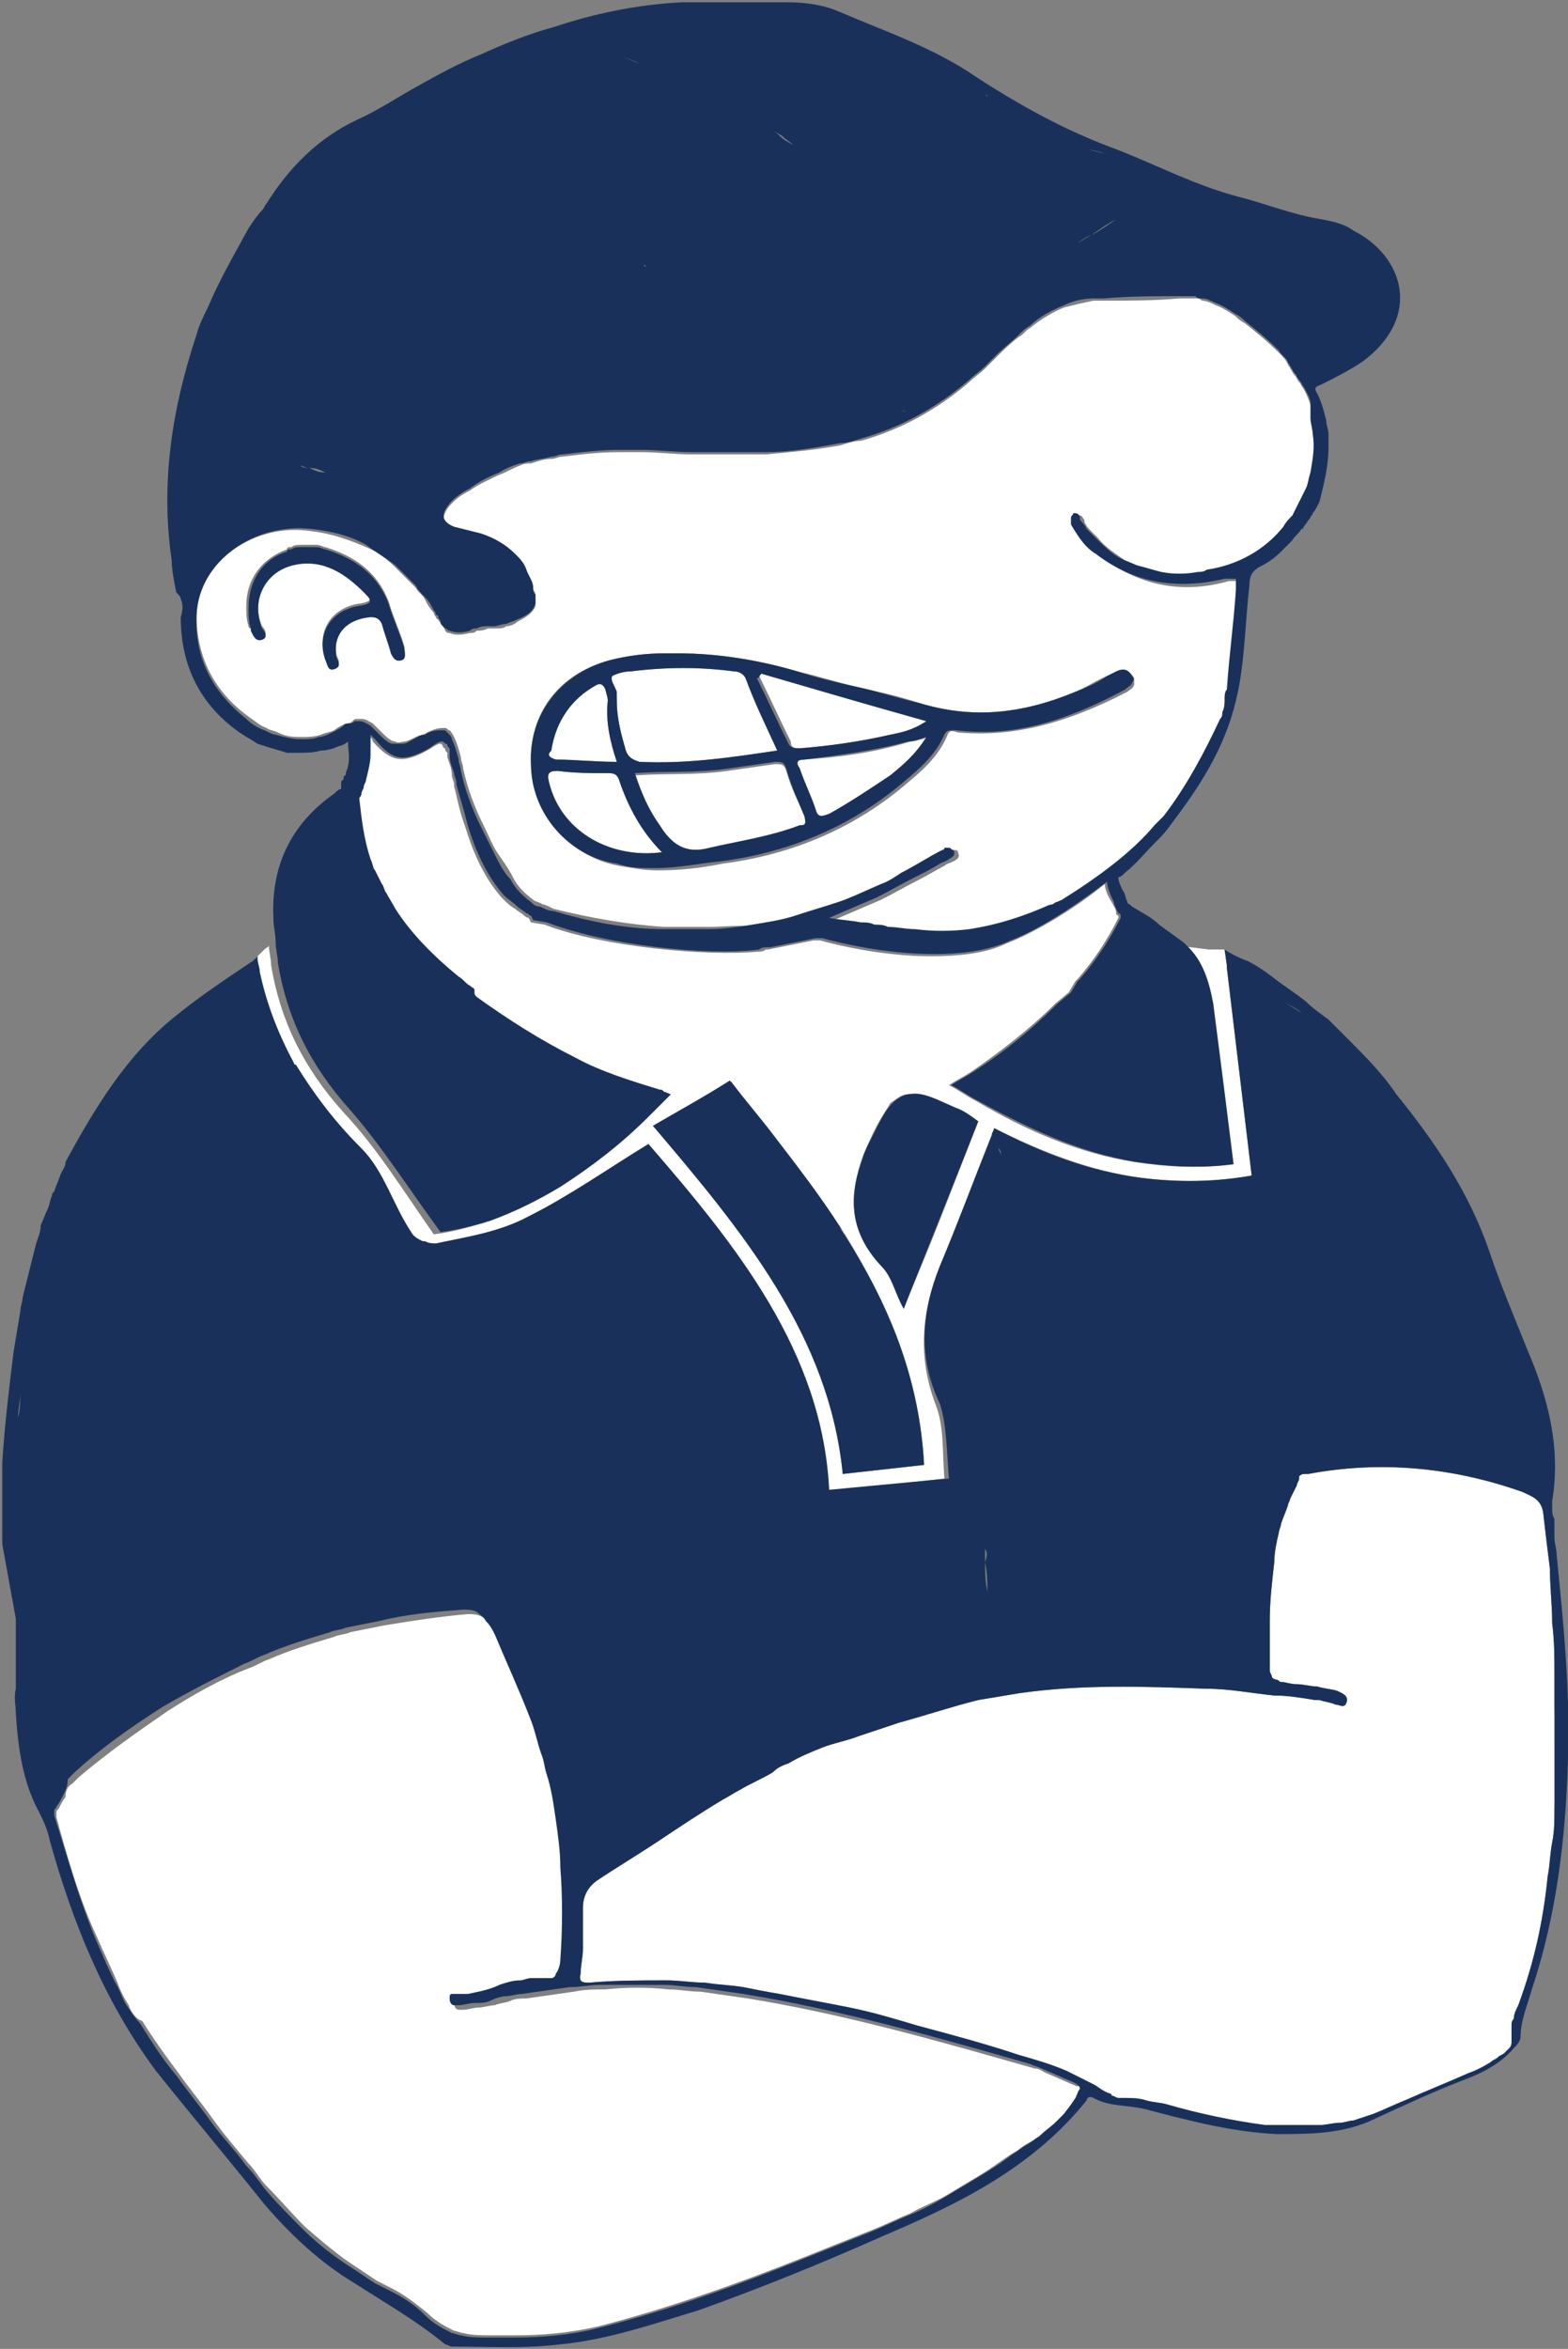
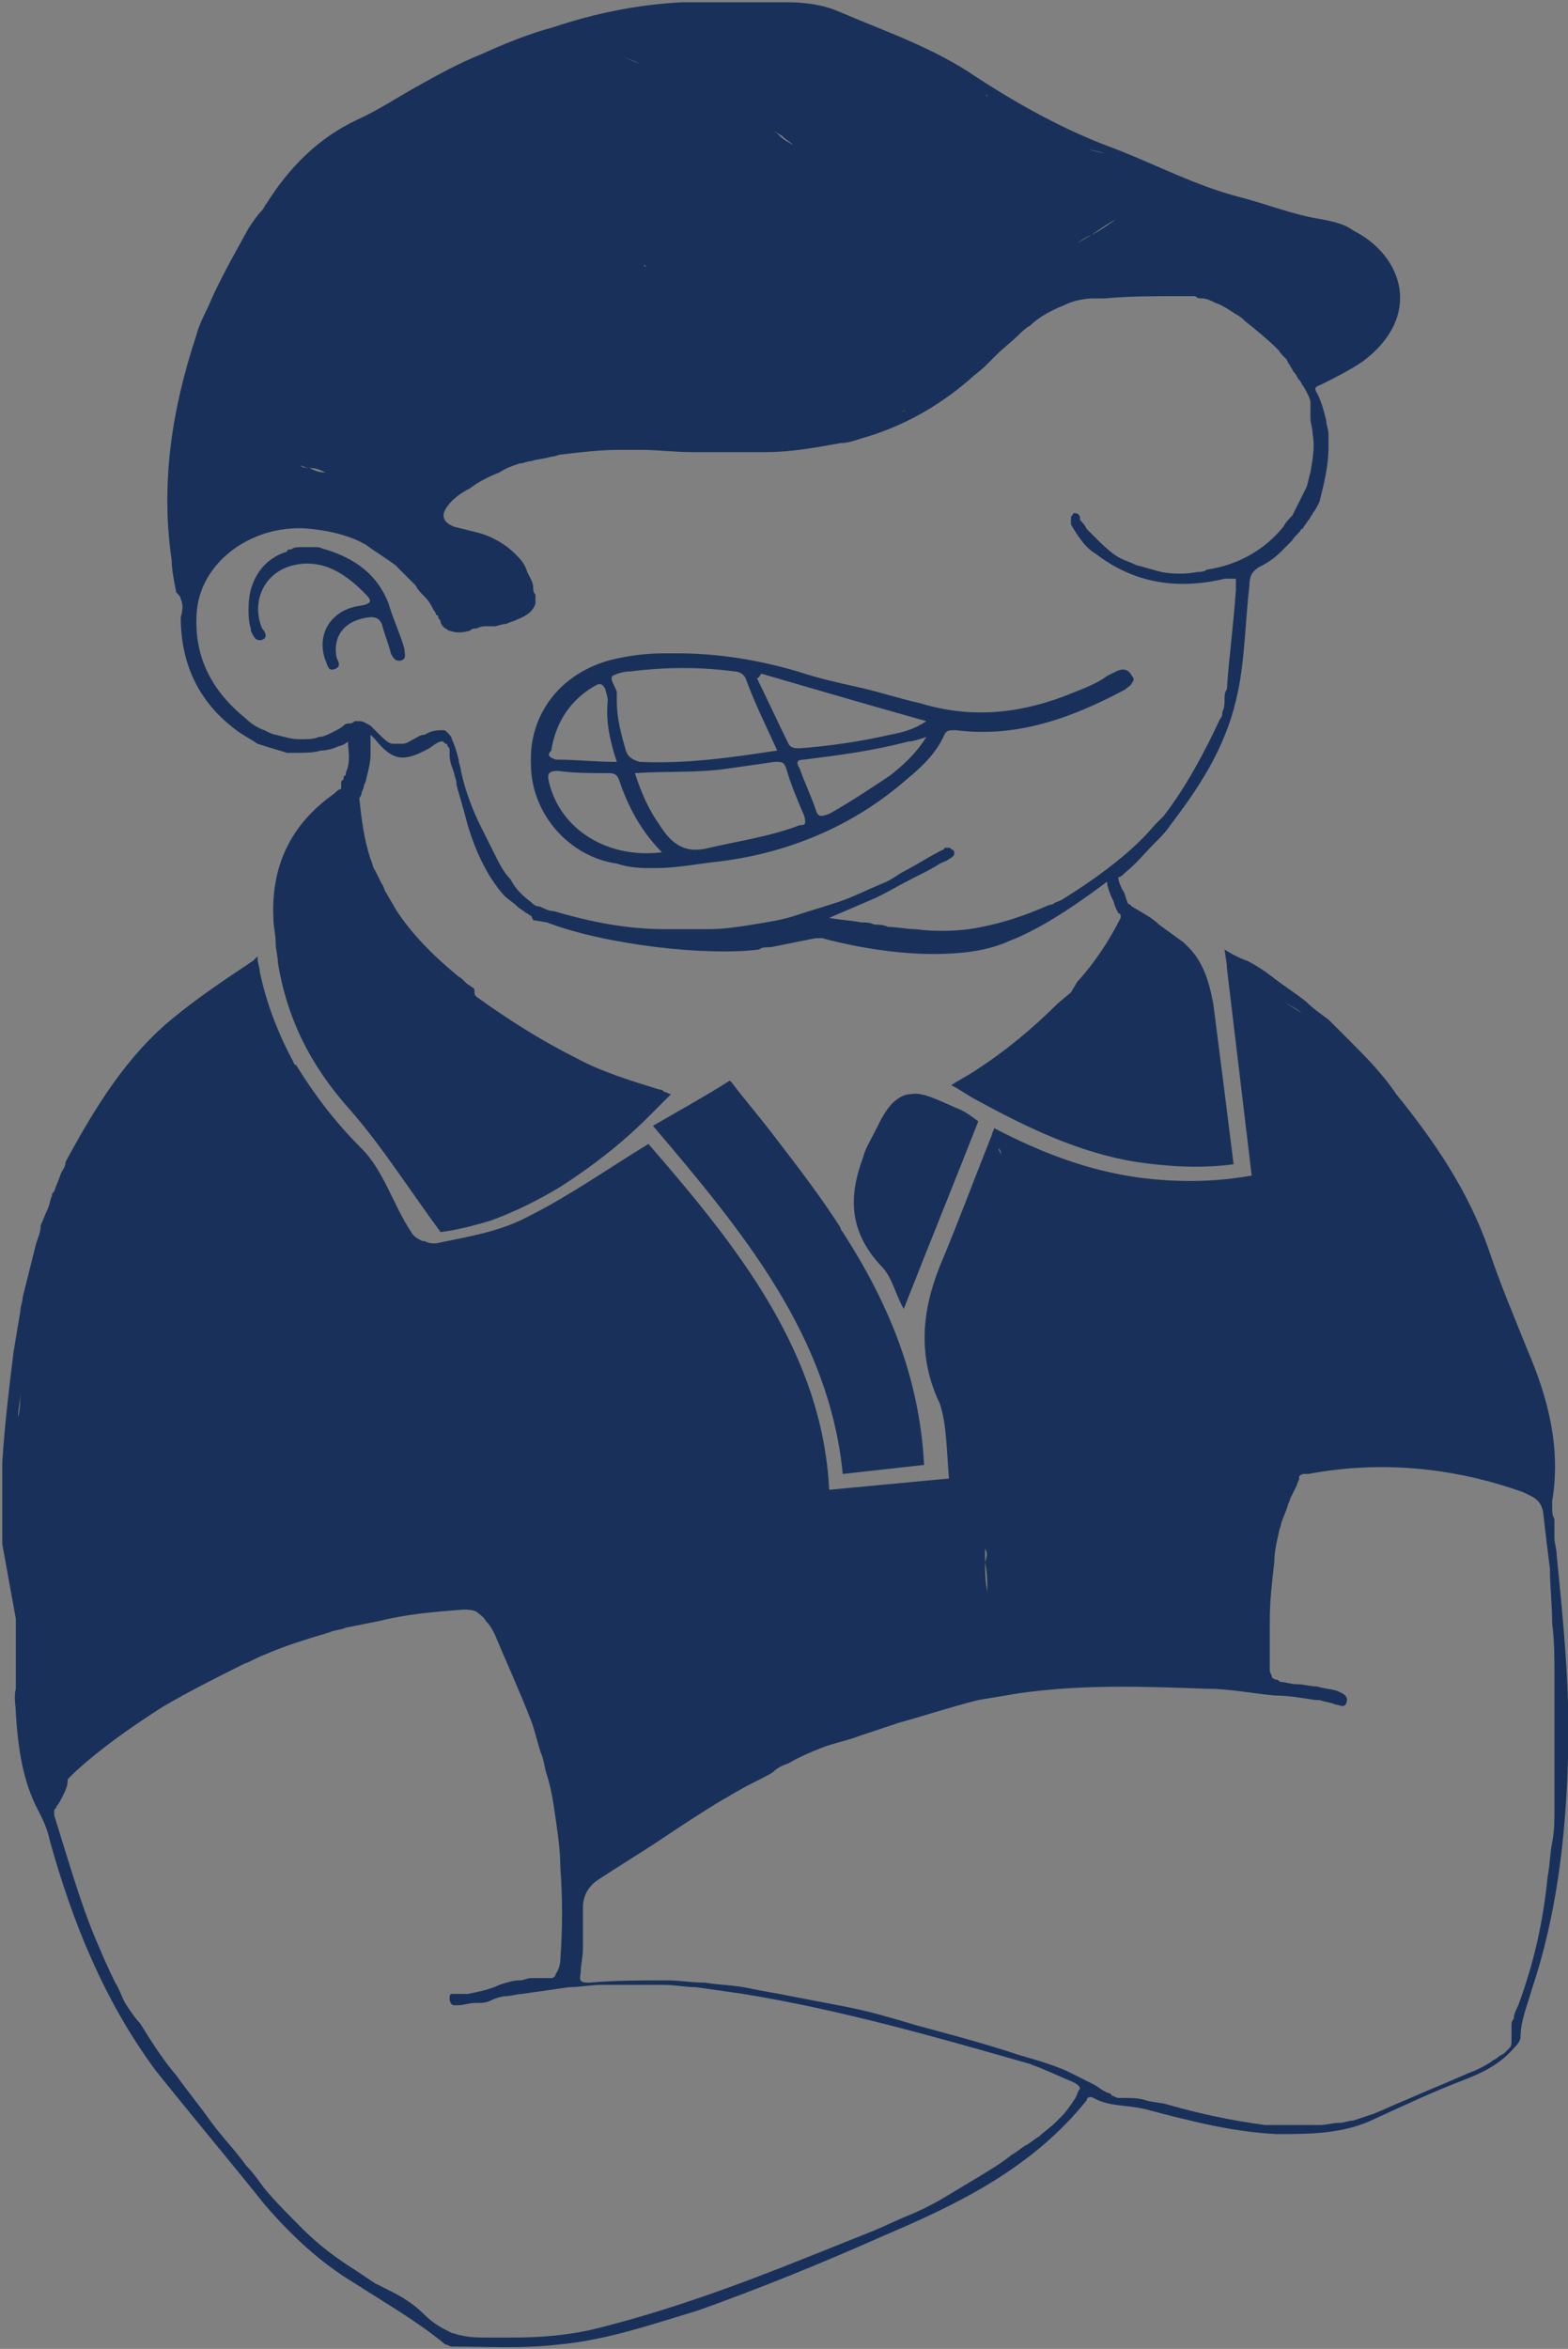
<svg xmlns="http://www.w3.org/2000/svg" version="1.1" id="Layer_1" x="0px" y="0px" viewBox="0 0 69.4 103.9" style="enable-background:new 0 0 69.4 103.9;" xml:space="preserve">
  <rect x="0" y="0" width="69.4" height="103.9" fill="#808080" stroke="none" />
  <style type="text/css">
	.st0{fill:#FFFFFF;}
	.st1{fill:#19315A;}
</style>
-   <path class="st0" d="M47.8,92.4c0,0.1,0,0.1-0.1,0.3c-0.2,0.3-0.4,0.5-0.6,0.8c-0.1,0.1-0.2,0.2-0.3,0.3c-0.2,0.2-0.5,0.4-0.7,0.6  c-0.2,0.2-0.4,0.3-0.6,0.4c-0.2,0.1-0.4,0.3-0.6,0.4c-0.5,0.3-1,0.7-1.5,1c-0.5,0.3-1,0.6-1.5,0.9c-0.5,0.3-1.1,0.5-1.6,0.8  c-0.5,0.2-1.1,0.5-1.6,0.7c-1,0.4-2,0.8-3,1.2c-3,1.2-6.1,2.3-9.2,3.1c-1.3,0.3-2.5,0.4-3.7,0.4c-0.1,0-0.2,0-0.3,0c0,0,0,0-0.1,0  c-0.1,0-0.2,0-0.3,0c-0.2,0-0.3,0-0.4,0c0,0,0,0,0,0c-0.4,0-0.8,0-1.2-0.1c-0.1,0-0.3-0.1-0.4-0.1c-0.4-0.2-0.8-0.4-1.2-0.8  c-0.5-0.4-1-0.8-1.6-1.1c-0.2-0.1-0.4-0.2-0.6-0.3c-0.3-0.2-0.6-0.4-0.9-0.6c-0.8-0.5-1.6-1.2-2.3-1.8c-0.6-0.6-1.1-1.2-1.7-1.8  c-0.3-0.3-0.5-0.7-0.8-1c-0.5-0.6-1.1-1.3-1.6-2c-0.5-0.7-1-1.3-1.5-2c-0.6-0.8-1.1-1.5-1.6-2.3C6,89.3,5.8,89,5.7,88.7  c-0.2-0.3-0.4-0.7-0.5-1c-0.3-0.7-0.6-1.3-0.9-2C3.5,84,3,82.2,2.5,80.4c0-0.1,0-0.2,0-0.2c0-0.1,0-0.1,0.1-0.2  c0.1-0.2,0.2-0.4,0.3-0.5C2.9,79.2,3,79,3.2,78.9c0.1-0.1,0.2-0.2,0.3-0.3c1.3-1.1,2.6-2,3.9-2.9c1.1-0.7,2.3-1.4,3.6-1.9  c0.3-0.1,0.6-0.3,0.9-0.4c0.9-0.4,1.9-0.7,2.9-1c0.2-0.1,0.5-0.1,0.7-0.2c0.5-0.1,1-0.2,1.5-0.3c1.2-0.2,2.5-0.4,3.7-0.5  c0.2,0,0.4,0,0.6,0.1c0.2,0.1,0.3,0.2,0.4,0.4c0.1,0.2,0.3,0.4,0.4,0.6c0.5,1.3,1.2,2.5,1.6,3.8c0.2,0.5,0.4,1,0.5,1.6  c0.1,0.3,0.1,0.5,0.2,0.8c0.2,0.7,0.3,1.4,0.4,2c0.1,0.7,0.2,1.4,0.2,2.1c0.1,1.4,0.1,2.8,0,4.1c0,0.3-0.1,0.5-0.2,0.6  c-0.1,0.1-0.1,0.1-0.2,0.2c-0.1,0-0.2,0.1-0.4,0c-0.2,0-0.3,0-0.5,0s-0.3,0-0.5,0.1c-0.3,0.1-0.6,0.1-0.9,0.2  c-0.5,0.1-1,0.3-1.4,0.4c-0.2,0-0.3,0-0.5,0c-0.1,0-0.1,0-0.1,0c0,0-0.1,0-0.1,0c-0.1,0-0.1,0.1-0.1,0.2c0,0.2,0.1,0.3,0.2,0.3  c0.1,0,0.1,0,0.2,0c0.2,0,0.5-0.1,0.7-0.1c0.2,0,0.5-0.1,0.7-0.1c0.2-0.1,0.5-0.1,0.7-0.2s0.5-0.1,0.7-0.1c0.7-0.1,1.4-0.2,2.1-0.3  c0.5-0.1,0.9-0.1,1.4-0.1c0.9-0.1,1.9-0.1,2.8,0c0.5,0,0.9,0.1,1.4,0.1c0.7,0.1,1.4,0.2,2.1,0.3c4.3,0.7,8.5,1.9,12.7,3.1  c0.2,0,0.3,0.1,0.5,0.2c0.5,0.2,0.9,0.4,1.4,0.6C47.7,92.2,47.8,92.3,47.8,92.4z M68.8,75.2c0-0.4,0-0.7,0-1.1c0-0.8,0-1.5-0.1-2.3  c0-0.8-0.1-1.6-0.1-2.4c-0.1-0.8-0.2-1.6-0.3-2.5c-0.1-0.6-0.5-0.7-0.9-0.9c-3.1-1.1-6.3-1.4-9.5-0.8c-0.1,0-0.1,0-0.2,0  c-0.1,0-0.2,0.1-0.2,0.1c0,0,0,0,0,0.1c0,0.1-0.1,0.2-0.1,0.3c-0.1,0.2-0.2,0.4-0.3,0.6c0,0.1-0.1,0.2-0.1,0.3  c-0.1,0.3-0.2,0.5-0.3,0.8c0,0.1-0.1,0.3-0.1,0.4c-0.1,0.4-0.2,0.9-0.2,1.3c-0.1,0.9-0.2,1.7-0.2,2.6c0,0.4,0,0.9,0,1.3  c0,0.3,0,0.5,0,0.7c0,0.1,0,0.1,0,0.2c0,0.1,0.1,0.2,0.1,0.3c0,0,0.1,0.1,0.2,0.1c0.1,0,0.1,0.1,0.2,0.1c0.2,0,0.4,0.1,0.7,0.1  c0.3,0,0.6,0.1,0.9,0.1c0.3,0.1,0.6,0.1,0.9,0.2c0.2,0.1,0.5,0.2,0.4,0.5c-0.1,0.3-0.3,0.1-0.5,0.1c-0.2-0.1-0.4-0.1-0.7-0.2  c-0.1,0-0.1,0-0.2,0c-0.6-0.1-1.2-0.2-1.8-0.2c-1-0.1-2-0.3-3-0.3c-2.8-0.1-5.5-0.2-8.3,0.2c-0.6,0.1-1.2,0.2-1.8,0.3  c-1.2,0.3-2.4,0.7-3.5,1c-0.6,0.2-1.2,0.4-1.8,0.6c-0.5,0.2-1.1,0.3-1.6,0.5c-0.5,0.2-1,0.4-1.5,0.7c-0.3,0.1-0.5,0.2-0.7,0.4  c-0.5,0.3-1,0.5-1.5,0.8c-0.2,0.1-0.5,0.3-0.7,0.4c-1,0.6-1.9,1.2-2.8,1.8c-0.9,0.6-1.9,1.2-2.8,1.8c-0.4,0.3-0.6,0.7-0.6,1.2  c0,0.2,0,0.5,0,0.7s0,0.5,0,0.7c0,0.1,0,0.2,0,0.4c0,0.4-0.1,0.7-0.1,1.1c-0.1,0.4,0.1,0.4,0.4,0.4c1.1-0.1,2.3-0.1,3.4-0.1  c0.6,0,1.1,0.1,1.7,0.1c0.6,0.1,1.1,0.1,1.7,0.2c0.5,0.1,1,0.2,1.6,0.3c1,0.2,2.1,0.4,3.1,0.6c1,0.2,2,0.5,3,0.8  c1.5,0.4,3,0.8,4.5,1.3c0.7,0.2,1.4,0.4,2.1,0.7c0.4,0.2,0.8,0.4,1.2,0.6c0.2,0.1,0.4,0.3,0.7,0.4c0,0,0.1,0,0.1,0.1  c0.1,0,0.2,0.1,0.3,0.1c0.1,0,0.1,0,0.2,0c0.3,0,0.7,0,1,0.1c0.3,0.1,0.7,0.1,1,0.2c1.4,0.4,2.8,0.7,4.3,0.9c0.1,0,0.2,0,0.3,0  c0.2,0,0.4,0,0.6,0c0.5,0,1,0,1.5,0c0.3,0,0.6-0.1,0.9-0.1c0.2,0,0.4-0.1,0.6-0.1c0.3-0.1,0.6-0.2,0.9-0.3c0.5-0.2,0.9-0.4,1.4-0.6  c0.9-0.4,1.9-0.8,2.8-1.2c0.3-0.1,0.7-0.3,1-0.5c0.1-0.1,0.2-0.1,0.3-0.2c0.1-0.1,0.2-0.1,0.3-0.2c0.1-0.1,0.2-0.2,0.2-0.2  c0.1-0.1,0.1-0.2,0.1-0.3c0-0.1,0-0.1,0-0.2c0-0.1,0-0.1,0-0.2c0-0.1,0-0.2,0-0.3c0-0.1,0-0.2,0.1-0.3c0-0.2,0.1-0.4,0.2-0.6  c0.7-1.9,1.1-3.7,1.3-5.7c0.1-0.5,0.1-1,0.2-1.5s0.1-1,0.1-1.5c0.1-1,0.1-2.1,0.1-3.2C68.8,75.9,68.8,75.6,68.8,75.2z M8.7,27.2  c0.1-2.4,2.6-4.1,5.1-3.7c0.9,0.1,1.7,0.4,2.4,0.7c0.5,0.2,0.9,0.5,1.3,0.9c0.2,0.2,0.4,0.4,0.6,0.6c0.1,0.1,0.2,0.2,0.3,0.3  c0.1,0.2,0.3,0.3,0.4,0.5s0.2,0.4,0.4,0.6c0,0.1,0.1,0.2,0.1,0.2c0,0,0,0.1,0.1,0.1c0,0.1,0.1,0.1,0.1,0.2c0.1,0.1,0.2,0.2,0.2,0.3  c0.1,0.1,0.1,0.1,0.2,0.1c0.2,0.1,0.5,0.1,0.9,0c0.1,0,0.2,0,0.3-0.1c0.1,0,0.3,0,0.5-0.1c0.1,0,0.2,0,0.3,0c0.2,0,0.4,0,0.5-0.1  c0.2,0,0.4-0.1,0.5-0.2c0.4-0.2,0.7-0.4,0.8-0.7c0-0.1,0-0.1,0-0.2c0-0.1,0-0.2,0-0.2c0-0.1,0-0.2-0.1-0.3c-0.1-0.3-0.2-0.6-0.3-0.8  s-0.3-0.5-0.5-0.7c-0.4-0.4-0.9-0.7-1.5-0.9c-0.4-0.1-0.8-0.2-1.2-0.3c-0.5-0.1-0.6-0.4-0.3-0.9c0.3-0.4,0.6-0.6,1-0.8  c0.4-0.3,0.9-0.5,1.3-0.7c0.3-0.1,0.6-0.3,0.9-0.4c0.2-0.1,0.3-0.1,0.5-0.1c0.3-0.1,0.6-0.2,0.9-0.2c0.2,0,0.3-0.1,0.5-0.1  c0.8-0.1,1.6-0.2,2.5-0.2c0.3,0,0.7,0,1,0c0.7,0,1.5,0.1,2.2,0.1c0.4,0,0.7,0,1.1,0c0.4,0,0.7,0,1.1,0c0.4,0,0.7,0,1.1,0  c1.1-0.1,2.2-0.2,3.3-0.4c0.3-0.1,0.6-0.2,0.9-0.2c1.8-0.5,3.4-1.4,4.8-2.6c0.2-0.2,0.5-0.4,0.7-0.6c0.2-0.2,0.3-0.3,0.5-0.5  c0.3-0.3,0.6-0.6,1-0.9c0.2-0.1,0.3-0.3,0.5-0.4c0.5-0.4,1-0.7,1.5-0.9c0.4-0.1,0.8-0.2,1.3-0.3c0.1,0,0.3,0,0.5,0  c1.1,0,2.2,0,3.3-0.1c0.2,0,0.5,0,0.7,0c0.1,0,0.2,0,0.3,0.1c0.2,0,0.4,0.1,0.6,0.2c0.3,0.1,0.6,0.3,0.9,0.5  c0.1,0.1,0.2,0.2,0.4,0.3c0.5,0.4,1,0.8,1.5,1.3c0.2,0.2,0.3,0.3,0.4,0.5c0,0.1,0.1,0.1,0.1,0.2c0.1,0.1,0.1,0.2,0.2,0.3  c0.1,0.1,0.1,0.2,0.2,0.3s0.1,0.2,0.2,0.3c0.1,0.2,0.2,0.4,0.3,0.7s0.1,0.5,0.2,0.7s0.1,0.5,0.1,0.7c0,0.6,0,1.2-0.1,1.7  c-0.1,0.2-0.1,0.4-0.2,0.7c-0.1,0.2-0.2,0.4-0.3,0.6c-0.1,0.2-0.2,0.4-0.3,0.6c-0.1,0.2-0.3,0.4-0.4,0.5c-0.8,0.9-2,1.6-3.4,1.9  c-0.1,0-0.3,0-0.4,0.1c-0.6,0.1-1.1,0.1-1.6,0c-0.4-0.1-0.8-0.1-1.1-0.3c-0.2-0.1-0.5-0.2-0.7-0.3c-0.4-0.3-0.9-0.6-1.2-1  c-0.1-0.1-0.2-0.2-0.3-0.3c-0.1-0.1-0.2-0.2-0.3-0.4c0,0,0,0,0-0.1c-0.1-0.1-0.1-0.2-0.2-0.2c0,0-0.1,0-0.1,0  c-0.1,0-0.1,0.1-0.1,0.2c0,0,0,0.1,0,0.1s0,0.1,0,0.1c0,0,0,0,0,0.1c0.3,0.5,0.6,0.9,1.1,1.3c1.7,1.3,3.6,1.7,5.7,1.1  c0,0,0.1,0,0.1,0c0.1,0,0.1,0,0.2,0c0,0,0,0,0.1,0c0,0,0,0,0.1,0c0,0,0,0.1,0,0.2s0,0.2,0,0.3c-0.2,1.5-0.3,2.9-0.4,4.4  c0,0.1,0,0.3-0.1,0.4c0,0.2-0.1,0.4-0.1,0.6c0,0.1-0.1,0.2-0.1,0.3c-0.8,1.5-1.5,3-2.5,4.3c0,0,0,0,0,0c-0.1,0.1-0.2,0.3-0.4,0.4  c-1.1,1.2-2.5,2.4-4.1,3.3c-0.1,0.1-0.2,0.1-0.4,0.2c-0.1,0.1-0.3,0.2-0.4,0.2l0.3-0.2c-1.1,0.5-2.3,0.9-3.6,1.1  c-0.8,0.1-1.6,0.1-2.4,0c-0.4,0-0.8-0.1-1.2-0.1c-0.2,0-0.4,0-0.6-0.1c-0.2,0-0.4,0-0.6-0.1c-0.5,0-0.9-0.1-1.4-0.2  c0.7-0.3,1.4-0.6,2.1-0.9c0.6-0.3,1.1-0.6,1.7-0.9c0.4-0.2,0.7-0.4,1.1-0.6c0.1-0.1,0.2-0.1,0.4-0.2c0.2-0.1,0.3-0.2,0.2-0.4  c0-0.1-0.1-0.1-0.2-0.1c0,0,0,0-0.1,0c0,0-0.1,0-0.1,0c0,0-0.1,0-0.1,0.1c-0.6,0.3-1.2,0.7-1.8,1c-0.3,0.2-0.6,0.3-0.9,0.5  c-0.6,0.3-1.2,0.6-1.9,0.8s-1.2,0.4-1.9,0.6s-1.3,0.3-1.9,0.4C32.7,40.9,32,41,31.4,41c-0.3,0-0.6,0-1,0s-0.6,0-1,0  c-1.6-0.1-3.3-0.4-4.9-0.8C24.3,40.1,24.1,40,24,40c-0.1-0.1-0.3-0.1-0.4-0.2c-0.4-0.3-0.7-0.6-0.9-1c-0.2-0.4-0.5-0.8-0.7-1.1  s-0.4-0.8-0.6-1.2c-0.4-0.8-0.7-1.6-0.9-2.5c0-0.2-0.1-0.3-0.1-0.5c-0.1-0.4-0.2-0.7-0.3-0.9c-0.1-0.2-0.2-0.3-0.2-0.3  c-0.1,0-0.1-0.1-0.2-0.1c-0.2,0-0.4,0-0.8,0.2c-0.1,0.1-0.3,0.1-0.5,0.2c-0.2,0.1-0.4,0.2-0.5,0.2s-0.3,0.1-0.4,0  c-0.2,0-0.4-0.2-0.7-0.5c-0.1-0.1-0.2-0.2-0.3-0.3c-0.2-0.1-0.3-0.2-0.5-0.2c0,0-0.1,0-0.1,0s-0.1,0-0.1,0c-0.1,0-0.1,0-0.2,0.1  s-0.2,0.1-0.3,0.1c-0.2,0.1-0.4,0.2-0.5,0.3c-0.2,0.1-0.4,0.1-0.6,0.2c-0.3,0.1-0.6,0.1-0.8,0.1c-0.4,0-0.7,0-1.1-0.2  c-0.2-0.1-0.4-0.1-0.5-0.2c-0.3-0.1-0.5-0.3-0.8-0.5C9.5,30.6,8.7,29.1,8.7,27.2z M23.5,33.8c0.1,2.2,1.7,4.1,3.9,4.5  c0.6,0.1,1.1,0.2,1.7,0.2c1,0,1.9-0.1,2.9-0.3c3.1-0.4,5.9-1.6,8.2-3.6c0.6-0.5,1.3-1.1,1.7-2c0.1-0.3,0.2-0.3,0.5-0.2  c2.3,0.2,4.6-0.3,7.5-1.8c0.1-0.1,0.2-0.1,0.3-0.3c0-0.1,0-0.2,0-0.3c-0.1-0.2-0.3-0.4-0.7-0.2L49,29.9c-0.5,0.2-0.9,0.5-1.4,0.7  c-2.4,1-4.6,1.2-6.9,0.5c-0.9-0.3-1.8-0.5-2.7-0.7c-0.9-0.2-1.8-0.5-2.7-0.7c-1.7-0.5-3.5-0.8-5.3-0.8l-0.2,0c-0.1,0-0.3,0-0.4,0  c-0.8,0-1.6,0.1-2.4,0.3C24.7,29.8,23.4,31.6,23.5,33.8z M10.9,26.8c0,0.3,0,0.6,0.1,0.9c0,0,0,0.1,0.1,0.1c0.1,0.2,0.2,0.5,0.5,0.4  c0.3-0.1,0.1-0.4,0-0.5c-0.5-1.2,0.1-2.5,1.4-2.8c1.3-0.3,2.3,0.4,3.1,1.2c0.3,0.3,0.5,0.5-0.2,0.6c-1.3,0.2-1.9,1.3-1.5,2.4  c0.1,0.2,0.1,0.5,0.4,0.4c0.3-0.1,0.2-0.3,0.1-0.5c-0.2-1,0.4-1.7,1.5-1.8c0.3,0,0.4,0.1,0.5,0.3c0.1,0.4,0.3,0.9,0.4,1.3  c0.1,0.2,0.2,0.4,0.5,0.3c0.2-0.1,0.1-0.3,0.1-0.5c-0.2-0.7-0.5-1.3-0.7-2c-0.5-1.3-1.5-2-2.8-2.4c-0.1,0-0.2-0.1-0.4-0.1  c-0.1,0-0.2,0-0.3,0c-0.1,0-0.2,0-0.3,0c-0.2,0-0.4,0-0.5,0.1c-0.1,0-0.2,0-0.2,0.1C11.6,24.7,10.9,25.6,10.9,26.8z M12.8,33.2  L12.8,33.2c0.1,0,0.3,0,0.4,0C13.1,33.2,13,33.2,12.8,33.2z M27.3,31c0,0.8,0.2,1.5,0.4,2.2c0.1,0.3,0.3,0.4,0.6,0.5  c2.1,0.1,4.1-0.2,6.1-0.5c-0.5-1.1-1-2.1-1.4-3.2c-0.1-0.2-0.3-0.3-0.5-0.3c-1.5-0.2-3-0.2-4.6,0c-0.3,0-0.6,0.1-0.8,0.2l0,0  c-0.2,0.1,0.1,0.4,0.1,0.7C27.3,30.7,27.3,30.9,27.3,31z M34.8,34.1c-0.1-0.3-0.2-0.3-0.5-0.3c-0.7,0.1-1.4,0.2-2.1,0.3  c-1.4,0.2-2.7,0.1-4.1,0.2c0.3,0.9,0.6,1.6,1.1,2.3c0.5,0.8,1.1,1.3,2.2,1c1.3-0.3,2.7-0.5,4-1c0.3-0.1,0.4-0.2,0.3-0.5  C35.3,35.5,35,34.8,34.8,34.1z M35.4,33.1c1.3-0.1,2.7-0.3,4-0.6c0.5-0.1,1-0.2,1.6-0.6c-2.5-0.7-4.9-1.4-7.3-2.1  c0,0-0.1,0.1-0.1,0.1c0.5,1,0.9,1.9,1.4,2.9C35,33.1,35.2,33.1,35.4,33.1z M29.3,37.7c-0.9-0.9-1.5-2-1.9-3.2  c-0.1-0.3-0.3-0.3-0.5-0.3c-0.7,0-1.5,0-2.2-0.1c-0.5,0-0.5,0.1-0.4,0.5C24.8,36.7,26.9,38,29.3,37.7z M35.6,33.6  c-0.3,0-0.4,0.1-0.2,0.4c0.2,0.6,0.5,1.2,0.7,1.8c0.1,0.4,0.3,0.3,0.6,0.2c0.9-0.5,1.8-1.1,2.7-1.7c0.6-0.5,1.2-1,1.7-1.7  c-0.3,0.1-0.6,0.2-0.8,0.2C38.7,33.3,37.1,33.5,35.6,33.6z M24.6,33.6c0.9,0,1.7,0.1,2.7,0.1c-0.3-0.9-0.5-1.8-0.4-2.7  c0-0.2-0.1-0.4-0.1-0.5c-0.1-0.2-0.2-0.3-0.4-0.2c-1.1,0.6-1.8,1.6-2,2.9C24.2,33.4,24.3,33.5,24.6,33.6z M41.6,56  c-0.8,2-1,4-0.2,6.1c0.4,1,0.3,2.1,0.4,3.3L36.6,66c-0.3-6.1-4.1-10.7-8-15.3c-1.8,1.1-3.5,2.3-5.3,3.2c-1.2,0.6-2.7,0.9-4.1,1.2  c-0.1,0-0.3,0-0.5-0.1c0,0,0,0-0.1,0c-0.2-0.1-0.4-0.3-0.5-0.4c-0.8-1.2-1.2-2.7-2.2-3.7c-1.1-1.2-2.1-2.4-2.9-3.7  c0,0,0-0.1-0.1-0.1c-0.7-1.3-1.3-2.6-1.5-4c0-0.2-0.1-0.4-0.1-0.6c0,0,0-0.1,0-0.1c0,0,0,0,0,0c0,0,0.1-0.1,0.1-0.1  c0,0,0.1-0.1,0.1-0.1c0,0,0.1-0.1,0.1-0.1c0,0,0.1-0.1,0.1-0.1c0.1-0.1,0.2-0.1,0.2-0.2c0,0.3,0.1,0.6,0.1,0.9  c0.4,2.4,1.4,4.5,3.2,6.5c1.5,1.6,2.6,3.4,4,5.4c0.8-0.1,1.5-0.3,2.2-0.5c1.1-0.4,2.1-0.9,3.1-1.5c1.4-0.9,2.6-1.9,3.9-3.1  c0.2-0.2,0.5-0.5,0.7-0.7c0.1-0.1,0.2-0.2,0.3-0.3c0,0,0,0,0,0c-0.1,0-0.2-0.1-0.3-0.1c0,0,0,0,0,0c-0.1,0-0.1,0-0.2-0.1l0,0  c-1.3-0.4-2.5-0.8-3.7-1.4c0,0,0,0,0,0c-1.6-0.8-3-1.7-4.4-2.7C21,44,21,44,20.9,43.9c-0.1-0.1-0.2-0.1-0.2-0.2  c-0.2-0.1-0.4-0.3-0.5-0.4c-1.2-0.9-2.1-1.9-2.8-3c-0.1-0.2-0.3-0.4-0.4-0.7c-0.1-0.1-0.1-0.3-0.2-0.4c-0.1-0.2-0.2-0.4-0.3-0.6  c-0.1-0.2-0.1-0.4-0.2-0.5c-0.3-0.8-0.5-1.7-0.5-2.7c0,0,0,0,0,0c0-0.1,0.1-0.2,0.1-0.2c0,0,0,0,0,0c0-0.1,0.1-0.2,0.1-0.3  c0-0.1,0.1-0.2,0.1-0.3c0,0,0,0,0,0c0.1-0.4,0.1-0.8,0.2-1.1c0-0.4,0-0.7,0-0.9c0.1,0,0.2,0.1,0.2,0.2c0.8,0.9,1.3,1,2.4,0.4  c0.5-0.3,0.6-0.4,0.7-0.2c0,0,0,0.1,0.1,0.1c0,0.1,0,0.1,0.1,0.2c0,0,0,0.1,0,0.1c0,0,0,0.1,0,0.1c0.1,0.3,0.2,0.5,0.2,0.8  c0,0.1,0.1,0.3,0.1,0.4c0,0,0,0.1,0,0.1c0.1,0.3,0.2,1,0.5,1.8c0.3,1,0.8,2.2,1.6,3.1c0.2,0.2,0.4,0.4,0.6,0.5  c0.1,0.1,0.3,0.2,0.4,0.3c0,0,0.1,0.1,0.2,0.1l0.1,0.2l0.6,0.1c2.6,1,7.2,1.4,9.4,1.2c0.1,0,0.3,0,0.4-0.1l0.1,0h0l2-0.4l0.3,0  c0.7,0.2,2.8,0.7,4.9,0.7c1.1,0,2.3-0.1,3.2-0.5c0.2-0.1,0.5-0.2,0.7-0.3c1.3-0.6,2.7-1.5,3.8-2.4c0,0.2,0.1,0.5,0.3,0.8  c0.1,0.2,0.2,0.3,0.2,0.5c0,0,0,0,0,0c0,0,0,0.1,0.1,0.1c0,0,0,0,0,0.1c-0.5,1-1.1,1.9-1.8,2.7c0,0-0.1,0.1-0.1,0.1l-0.3,0.5  l-0.6,0.5c-1.1,1.1-2.4,2.1-3.7,3l0,0l0,0c-0.3,0.2-0.7,0.4-1,0.6c0.4,0.2,0.8,0.5,1.2,0.7c2.2,1.3,4.5,2.3,7,2.7  c1.3,0.2,2.7,0.3,4.3,0.1c-0.3-2.5-0.5-4.8-0.9-7.1c-0.2-1.1-0.5-1.8-1.1-2.5l0.2,0l0.8,0.1l0.2,0l0.2,0l0.3,0l0.1,0.7v0l0,0.1  l1.1,9.2c-1.7,0.3-3.3,0.3-4.9,0.1h0c-2.2-0.3-4.3-1.1-6.5-2.2c0,0.1-0.1,0.2-0.1,0.3c0,0,0,0,0,0h0C43.1,52.2,42.4,54.1,41.6,56z   M37.4,54.6c-0.1-0.1-0.1-0.2-0.2-0.3c-0.9-1.4-1.9-2.7-2.9-4c-0.6-0.8-1.3-1.6-1.9-2.4c0,0-0.1-0.1-0.1-0.1c-1.1,0.7-2.2,1.3-3.4,2  c4,4.7,7.8,9.3,8.4,15.4l3.6-0.4C40.7,61,39.3,57.7,37.4,54.6z M43.3,49.6c-0.4-0.2-0.7-0.5-1.1-0.6c-0.9-0.5-1.5-0.7-2-0.6  c-0.3,0-0.5,0.2-0.8,0.4C39.3,49,39,49.4,38.7,50c-0.2,0.4-0.3,0.7-0.5,1.1c-0.6,1.7-0.7,3.3,0.8,4.8c0.5,0.5,0.6,1.2,1,1.9  C41.2,55.1,42.2,52.4,43.3,49.6z M50.7,37.7C50.7,37.7,50.7,37.7,50.7,37.7C50.7,37.7,50.7,37.7,50.7,37.7  C50.7,37.7,50.7,37.7,50.7,37.7z" />
  <path class="st1" d="M43.3,49.6c-1.1,2.8-2.2,5.5-3.3,8.3c-0.4-0.7-0.5-1.4-1-1.9c-1.5-1.6-1.4-3.2-0.8-4.8c0.1-0.4,0.3-0.7,0.5-1.1  c0.3-0.6,0.5-1,0.8-1.3c0.2-0.2,0.5-0.4,0.8-0.4c0.5-0.1,1.1,0.2,2,0.6C42.6,49.1,42.9,49.3,43.3,49.6z M37.2,54.3  c-0.9-1.4-1.9-2.7-2.9-4c-0.6-0.8-1.3-1.6-1.9-2.4c0,0-0.1-0.1-0.1-0.1c-1.1,0.7-2.2,1.3-3.4,2c4,4.7,7.8,9.3,8.4,15.4l3.6-0.4  c-0.2-3.9-1.6-7.2-3.6-10.3C37.3,54.5,37.2,54.4,37.2,54.3z M69.4,77.8c-0.1,3.5-0.5,6.9-1.6,10.2c-0.2,0.7-0.5,1.4-0.5,2.1  c0,0.2-0.2,0.4-0.3,0.5c-0.6,0.7-1.4,1.1-2.2,1.4c-1.3,0.5-2.6,1.1-3.9,1.7c-1.4,0.7-2.9,0.7-4.4,0.7c-2-0.1-3.9-0.6-5.8-1.1  c-0.8-0.2-1.6-0.1-2.3-0.5c-0.2-0.1-0.3,0-0.3,0.1c-2.4,3-5.7,4.6-9,6c-2.7,1.2-5.4,2.3-8.2,3.3c-2,0.6-4,1.3-6.1,1.5  c-1.6,0.2-3.2,0.1-4.8,0.1c-0.1,0-0.2-0.1-0.3-0.1c-1.2-1-2.6-1.8-4-2.7c-1.5-0.9-2.8-2.1-4-3.5c-1.6-2-3.2-3.9-4.8-5.9  C4.6,88.5,3.2,85,2.2,81.4c-0.1-0.5-0.3-0.9-0.5-1.3c-0.7-1.3-0.9-2.8-1-4.3c0-0.4-0.1-0.7,0-1.1l0-3.1c-0.2-1.1-0.4-2.2-0.6-3.3v0  c0-0.4,0-0.9,0-1.3c0,0,0,0,0,0c0,0,0,0,0,0s0,0,0,0c0-0.5,0-0.9,0-1.4c0,0,0,0,0,0c0-0.3,0-0.6,0-0.9c0.1-1.6,0.3-3.3,0.5-4.9  c0.1-0.6,0.2-1.2,0.3-1.8c0-0.2,0.1-0.4,0.1-0.6c0.2-0.8,0.4-1.6,0.6-2.4c0.1-0.3,0.2-0.5,0.2-0.8C1.9,54,2,53.7,2.1,53.5  c0.1-0.2,0.1-0.4,0.2-0.6c0-0.1,0-0.1,0.1-0.2c0.1-0.3,0.2-0.5,0.3-0.8c0.1-0.2,0.2-0.3,0.2-0.5C4.2,49,5.6,46.7,7.7,45  c1.1-0.9,2.3-1.7,3.5-2.5c0,0,0.1-0.1,0.1-0.1c0,0,0.1-0.1,0.1-0.1c0,0,0,0.1,0,0.1c0,0.2,0.1,0.4,0.1,0.6c0.3,1.4,0.8,2.7,1.5,4  c0,0,0,0.1,0.1,0.1c0.8,1.3,1.7,2.5,2.9,3.7c1,1,1.4,2.5,2.2,3.7c0.1,0.2,0.3,0.3,0.5,0.4c0,0,0,0,0.1,0c0.2,0.1,0.3,0.1,0.5,0.1  c1.4-0.3,2.8-0.5,4.1-1.2c1.8-0.9,3.5-2.1,5.3-3.2c3.9,4.5,7.7,9.2,8,15.3l5.3-0.5c-0.1-1.2-0.1-2.4-0.4-3.3  C40.6,60,40.8,58,41.6,56c0.8-1.9,1.5-3.8,2.3-5.8c0.1,0.1,0.1,0.2,0.2,0.3c-0.1-0.1-0.1-0.2-0.2-0.3c0,0,0,0,0,0  c0-0.1,0.1-0.2,0.1-0.3c2.1,1.1,4.2,1.9,6.5,2.2c0.1,0.4,0.2,0.8,0.3,1.2c-0.1-0.4-0.2-0.8-0.3-1.2c1.6,0.2,3.2,0.2,4.9-0.1  l-1.1-9.2l0-0.1c0.8,0.5,1.7,1.1,2.5,1.6c0.3,0.2,0.5,0.3,0.8,0.5c-0.2-0.2-0.5-0.3-0.8-0.5c-0.9-0.5-1.7-1-2.5-1.6l-0.1-0.7l0,0  c0,0,0,0,0,0c0.3,0.2,0.7,0.4,1,0.5c0.4,0.2,0.7,0.4,1.1,0.7c0.5,0.4,1,0.7,1.5,1.1c0.3,0.3,0.6,0.5,1,0.8c0.3,0.3,0.6,0.6,0.9,0.9  c0.7,0.7,1.5,1.5,2.1,2.4c1.7,2.1,3.2,4.3,4.1,6.9c0.5,1.5,1.1,2.9,1.7,4.4c0.9,2.1,1.5,4.3,1.1,6.7c0,0.1,0,0.2,0,0.3  c0,0.2,0,0.3,0.1,0.5c0,0.1,0,0.1,0,0.1c0,0.1,0,0.1,0,0.2c0,0.2,0,0.3,0,0.5c0,0.3,0.1,0.5,0.1,0.8C69.2,71.8,69.5,74.8,69.4,77.8z   M0.9,61.6c0,0.4-0.1,0.7-0.1,1.1c0,0.2,0,0.5-0.1,0.7c0-0.2,0-0.5,0.1-0.7C0.9,62.3,0.9,61.9,0.9,61.6z M1.1,73.7  c0,0.1,0,0.1,0,0.2c0,0.2,0,0.3,0,0.5c0-0.1,0-0.3,0-0.5C1.1,73.8,1.1,73.7,1.1,73.7z M60.7,63.8C60.7,63.8,60.7,63.8,60.7,63.8  c0.2,0,0.3,0,0.5-0.1C61,63.8,60.9,63.8,60.7,63.8z M57.7,60.4C57.7,60.4,57.8,60.4,57.7,60.4C57.8,60.4,57.8,60.4,57.7,60.4  c0.1,0,0.1,0,0.1,0c0,0,0,0,0,0c0,0,0,0,0,0c0,0,0,0,0,0c0,0,0,0,0,0C57.8,60.4,57.8,60.4,57.7,60.4C57.8,60.4,57.7,60.4,57.7,60.4z   M55.4,72.9c0,0.3,0,0.6,0,0.8c0,0.1,0,0.1,0,0.2c0,0,0-0.1,0-0.2C55.4,73.5,55.4,73.2,55.4,72.9z M47.6,73.8L47.6,73.8  c0-0.2,0.1-0.4,0.1-0.6C47.7,73.4,47.6,73.6,47.6,73.8L47.6,73.8z M44.2,50.8c0,0.1,0.1,0.2,0.1,0.3c0.1,0.1,0.2,0.3,0.2,0.4  c-0.1-0.1-0.2-0.3-0.2-0.4c0,0,0,0,0,0C44.3,51,44.3,50.9,44.2,50.8C44.2,50.8,44.2,50.8,44.2,50.8z M44.3,73.9  C44.3,73.9,44.3,74,44.3,73.9C44.3,74,44.3,73.9,44.3,73.9c0-0.4,0-0.8,0-1.1C44.3,73.2,44.3,73.6,44.3,73.9z M43.6,68.5  c0,0.2,0,0.4,0,0.6c0,0.4,0,0.8,0.1,1.3c0-0.4,0-0.8-0.1-1.3C43.7,68.8,43.7,68.7,43.6,68.5z M36.3,75.6c0,0.2,0,0.4,0.1,0.6  c0,0,0,0.1,0,0.1c0,0,0-0.1,0-0.1C36.3,76,36.3,75.8,36.3,75.6z M10,71c0.2-0.1,0.4-0.2,0.7-0.2c0,0,0,0,0,0  C10.5,70.8,10.3,70.9,10,71z M9.7,71.2C9.7,71.2,9.7,71.2,9.7,71.2C9.7,71.2,9.7,71.1,9.7,71.2C9.7,71.1,9.7,71.2,9.7,71.2z   M47.8,92.4c0-0.1-0.1-0.2-0.3-0.3c-0.5-0.2-0.9-0.4-1.4-0.6c-0.2-0.1-0.3-0.1-0.5-0.2c-4.2-1.2-8.4-2.4-12.7-3.1  c-0.7-0.1-1.4-0.2-2.1-0.3c-0.5,0-0.9-0.1-1.4-0.1c-0.9,0-1.9,0-2.8,0c-0.5,0-0.9,0.1-1.4,0.1c-0.7,0.1-1.4,0.2-2.1,0.3  c-0.2,0-0.5,0.1-0.7,0.1s-0.5,0.1-0.7,0.2c-0.2,0.1-0.4,0.1-0.7,0.1c-0.2,0-0.5,0.1-0.7,0.1c-0.1,0-0.2,0-0.2,0  c-0.1,0-0.2-0.1-0.2-0.3c0-0.1,0-0.2,0.1-0.2c0,0,0.1,0,0.1,0c0,0,0.1,0,0.1,0c0.2,0,0.3,0,0.5,0c0.5-0.1,1-0.2,1.4-0.4  c0.3-0.1,0.6-0.2,0.9-0.2c0.2,0,0.3-0.1,0.5-0.1s0.3,0,0.5,0c0.2,0,0.3,0,0.4,0c0.1,0,0.2-0.1,0.2-0.2c0.1-0.1,0.2-0.4,0.2-0.6  c0.1-1.4,0.1-2.8,0-4.1c0-0.7-0.1-1.4-0.2-2.1c-0.1-0.7-0.2-1.4-0.4-2c-0.1-0.3-0.1-0.5-0.2-0.8c-0.2-0.5-0.3-1.1-0.5-1.6  c-0.5-1.3-1.1-2.6-1.6-3.8c-0.1-0.2-0.2-0.4-0.4-0.6c-0.1-0.2-0.3-0.3-0.4-0.4c-0.2-0.1-0.4-0.1-0.6-0.1c-1.3,0.1-2.5,0.2-3.7,0.5  c-0.5,0.1-1,0.2-1.5,0.3c-0.2,0.1-0.5,0.1-0.7,0.2c-1,0.3-2,0.6-2.9,1c-0.3,0.1-0.6,0.3-0.9,0.4c-1.2,0.6-2.4,1.2-3.6,1.9  c-1.4,0.9-2.7,1.8-3.9,2.9c-0.1,0.1-0.2,0.2-0.3,0.3C3,79,2.9,79.2,2.8,79.4c-0.1,0.2-0.2,0.4-0.3,0.5c0,0.1-0.1,0.1-0.1,0.2  c0,0.1,0,0.1,0,0.2C3,82.2,3.5,84,4.2,85.7c0.3,0.7,0.6,1.4,0.9,2c0.2,0.3,0.3,0.7,0.5,1C5.8,89,6,89.3,6.2,89.5  c0.5,0.8,1,1.6,1.6,2.3c0.5,0.7,1,1.3,1.5,2c0.5,0.7,1.1,1.3,1.6,2c0.3,0.3,0.5,0.6,0.8,1c0.5,0.6,1.1,1.2,1.7,1.8  c0.7,0.7,1.5,1.3,2.3,1.8c0.3,0.2,0.6,0.4,0.9,0.6c0.2,0.1,0.4,0.2,0.6,0.3c0.6,0.3,1.1,0.6,1.6,1.1c0.4,0.4,0.8,0.6,1.2,0.8  c0.1,0,0.3,0.1,0.4,0.1c0.4,0.1,0.8,0.1,1.2,0.1c0,0,0,0,0,0c0.1,0,0.3,0,0.4,0c0.1,0,0.2,0,0.3,0c0,0,0,0,0.1,0c0.1,0,0.1,0,0.3,0  c1.2,0,2.5-0.1,3.7-0.4c3.2-0.8,6.2-1.9,9.2-3.1c1-0.4,2-0.8,3-1.2c0.5-0.2,1.1-0.5,1.6-0.7c0.5-0.2,1.1-0.5,1.6-0.8  c0.5-0.3,1-0.6,1.5-0.9c0.5-0.3,1-0.6,1.5-1c0.2-0.1,0.4-0.3,0.6-0.4c0.2-0.1,0.4-0.3,0.6-0.4c0.2-0.2,0.5-0.4,0.7-0.6  c0.1-0.1,0.2-0.2,0.3-0.3c0.2-0.2,0.4-0.5,0.6-0.8C47.7,92.6,47.7,92.5,47.8,92.4z M68.8,76.3c0-0.3,0-0.7,0-1.1c0-0.4,0-0.7,0-1.1  c0-0.8,0-1.5-0.1-2.3c0-0.8-0.1-1.6-0.1-2.4c-0.1-0.8-0.2-1.6-0.3-2.5c-0.1-0.6-0.5-0.7-0.9-0.9c-3.1-1.1-6.3-1.4-9.5-0.8  c-0.1,0-0.1,0-0.2,0c-0.1,0-0.2,0.1-0.2,0.1c0,0,0,0,0,0.1c0,0.1-0.1,0.2-0.1,0.3c-0.1,0.2-0.2,0.4-0.3,0.6c0,0.1-0.1,0.2-0.1,0.3  c-0.1,0.3-0.2,0.5-0.3,0.8c0,0.1-0.1,0.3-0.1,0.4c-0.1,0.4-0.2,0.9-0.2,1.3c-0.1,0.9-0.2,1.7-0.2,2.6c0,0.4,0,0.9,0,1.3  c0,0.3,0,0.5,0,0.7c0,0.1,0,0.1,0,0.2c0,0.1,0.1,0.2,0.1,0.3c0,0,0.1,0.1,0.2,0.1c0.1,0,0.1,0.1,0.2,0.1c0.2,0,0.4,0.1,0.7,0.1  c0.3,0,0.6,0.1,0.9,0.1c0.3,0.1,0.6,0.1,0.9,0.2c0.2,0.1,0.5,0.2,0.4,0.5c-0.1,0.3-0.3,0.1-0.5,0.1c-0.2-0.1-0.4-0.1-0.7-0.2  c-0.1,0-0.1,0-0.2,0c-0.6-0.1-1.2-0.2-1.8-0.2c-1-0.1-2-0.3-3-0.3c-2.8-0.1-5.5-0.2-8.3,0.2c-0.6,0.1-1.2,0.2-1.8,0.3  c-1.2,0.3-2.4,0.7-3.5,1c-0.6,0.2-1.2,0.4-1.8,0.6c-0.5,0.2-1.1,0.3-1.6,0.5c-0.5,0.2-1,0.4-1.5,0.7c-0.3,0.1-0.5,0.2-0.7,0.4  c-0.5,0.3-1,0.5-1.5,0.8c-0.2,0.1-0.5,0.3-0.7,0.4c-1,0.6-1.9,1.2-2.8,1.8c-0.9,0.6-1.9,1.2-2.8,1.8c-0.4,0.3-0.6,0.7-0.6,1.2  c0,0.2,0,0.5,0,0.7s0,0.5,0,0.7c0,0.1,0,0.2,0,0.4c0,0.4-0.1,0.7-0.1,1.1c-0.1,0.4,0.1,0.4,0.4,0.4c1.1-0.1,2.3-0.1,3.4-0.1  c0.6,0,1.1,0.1,1.7,0.1c0.6,0.1,1.1,0.1,1.7,0.2c0.5,0.1,1,0.2,1.6,0.3c1,0.2,2.1,0.4,3.1,0.6c1,0.2,2,0.5,3,0.8  c1.5,0.4,3,0.8,4.5,1.3c0.7,0.2,1.4,0.4,2.1,0.7c0.4,0.2,0.8,0.4,1.2,0.6c0.2,0.1,0.4,0.3,0.7,0.4c0,0,0.1,0,0.1,0.1  c0.1,0,0.2,0.1,0.3,0.1c0.1,0,0.1,0,0.2,0c0.3,0,0.7,0,1,0.1c0.3,0.1,0.7,0.1,1,0.2c1.4,0.4,2.8,0.7,4.3,0.9c0.1,0,0.2,0,0.3,0  c0.2,0,0.4,0,0.6,0c0.5,0,1,0,1.5,0c0.3,0,0.6-0.1,0.9-0.1c0.2,0,0.4-0.1,0.6-0.1c0.3-0.1,0.6-0.2,0.9-0.3c0.5-0.2,0.9-0.4,1.4-0.6  c0.9-0.4,1.9-0.8,2.8-1.2c0.3-0.1,0.7-0.3,1-0.5c0.1-0.1,0.2-0.1,0.3-0.2c0.1-0.1,0.2-0.1,0.3-0.2c0.1-0.1,0.2-0.2,0.2-0.2  c0.1-0.1,0.1-0.2,0.1-0.3c0-0.1,0-0.1,0-0.2c0-0.1,0-0.1,0-0.2c0-0.1,0-0.2,0-0.3c0-0.1,0-0.2,0.1-0.3c0-0.2,0.1-0.4,0.2-0.6  c0.7-1.9,1.1-3.7,1.3-5.7c0.1-0.5,0.1-1,0.2-1.5s0.1-1,0.1-1.5C68.8,78.5,68.8,77.4,68.8,76.3z M7.6,24.8c-0.5-3.4,0-6.7,1.1-10  c0.1-0.4,0.3-0.8,0.5-1.2c0.5-1.2,1.2-2.4,1.8-3.5c0.2-0.3,0.4-0.6,0.6-0.8c0.1-0.1,0.1-0.2,0.2-0.3c1-1.6,2.3-2.9,4-3.7  c0.9-0.4,1.8-1,2.7-1.5c0.9-0.5,1.8-1,2.8-1.4c1.1-0.5,2.1-0.9,3.2-1.2c1.8-0.6,3.7-1,5.7-1.1h0c1.5,0,3.1,0,4.6,0  c0.8,0,1.6,0.1,2.3,0.4c2.1,0.9,4.2,1.6,6.1,2.9c2,1.3,4,2.4,6.2,3.2c1.8,0.7,3.5,1.6,5.4,2.1c1.2,0.3,2.4,0.8,3.7,1  c0.5,0.1,1,0.2,1.4,0.5c2.2,1.1,3.1,3.8,0.4,5.8c-0.6,0.4-1.2,0.7-1.8,1c-0.2,0.1-0.4,0.1-0.2,0.4c0.2,0.4,0.3,0.8,0.4,1.2  c0,0.2,0.1,0.4,0.1,0.6c0,0.2,0,0.4,0,0.6c0,0.8-0.2,1.6-0.4,2.4c-0.1,0.2-0.2,0.4-0.3,0.5c0,0,0,0,0,0c0,0.1-0.1,0.1-0.1,0.2  c-0.1,0.1-0.2,0.3-0.3,0.4c0,0,0,0.1-0.1,0.1c0,0,0,0,0,0c-0.1,0.2-0.3,0.3-0.4,0.5c-0.2,0.2-0.3,0.3-0.5,0.5  c-0.3,0.3-0.6,0.5-1,0.7c-0.3,0.2-0.4,0.4-0.4,0.8c-0.2,1.7-0.2,3.5-0.6,5.1c-0.5,2.1-1.6,3.8-2.9,5.5v0c0,0,0,0,0,0  c-0.2,0.3-0.4,0.5-0.6,0.7l-0.1,0.1c-0.4,0.4-0.8,0.9-1.3,1.3l0,0c0,0,0,0,0,0c-0.1,0.1-0.2,0.2-0.3,0.2c0,0.1,0,0.2,0.2,0.6  c0.1,0.1,0.1,0.3,0.2,0.5c0,0,0,0,0,0c0,0,0,0.1,0.1,0.1c0,0,0,0,0,0c0,0,0.1,0.1,0.1,0.1c0.5,0.3,0.9,0.5,1.2,0.8  c0.4,0.3,0.7,0.5,1.1,0.8c0.1,0.1,0.1,0.1,0.2,0.2c0.6,0.6,0.9,1.4,1.1,2.5c0.3,2.3,0.6,4.7,0.9,7.1c-1.5,0.2-2.9,0.1-4.3-0.1  c-2.5-0.4-4.8-1.5-7-2.7c-0.4-0.2-0.8-0.5-1.2-0.7c0.3-0.2,0.7-0.4,1-0.6l0,0l0,0c1.4-0.9,2.6-1.9,3.7-3l0.6-0.5l0.3-0.5  c0,0,0.1-0.1,0.1-0.1c0.7-0.8,1.3-1.7,1.8-2.7c0,0,0,0,0-0.1c0,0,0-0.1-0.1-0.1c0,0,0,0,0,0c-0.1-0.2-0.2-0.4-0.2-0.5  C49.1,39.5,49,39.2,49,39c-1.2,0.9-2.5,1.8-3.8,2.4c-0.2,0.1-0.5,0.2-0.7,0.3c-1,0.4-2.1,0.5-3.2,0.5c-2.1,0-4.2-0.5-4.9-0.7l-0.3,0  l-2,0.4h0l-0.1,0c-0.1,0-0.3,0-0.4,0.1c-2.3,0.3-6.8-0.2-9.4-1.2l-0.6-0.1l-0.1-0.2c-0.1,0-0.1-0.1-0.2-0.1  c-0.1-0.1-0.3-0.2-0.4-0.3c-0.2-0.2-0.4-0.3-0.6-0.5c-0.8-0.9-1.3-2.1-1.6-3.1c-0.2-0.8-0.4-1.4-0.5-1.8c0,0,0-0.1,0-0.1  c0-0.1-0.1-0.3-0.1-0.4c-0.1-0.3-0.2-0.5-0.2-0.8c0-0.1,0-0.1,0-0.1c0,0,0-0.1,0-0.1c0-0.1,0-0.1-0.1-0.2c0-0.1,0-0.1-0.1-0.1  c-0.1-0.2-0.3-0.1-0.7,0.2c-1.1,0.6-1.6,0.6-2.4-0.4c-0.1-0.1-0.2-0.2-0.2-0.2c0,0.2,0,0.5,0,0.9c0,0.3-0.1,0.7-0.2,1.1c0,0,0,0,0,0  c0,0.1-0.1,0.2-0.1,0.3c0,0.1-0.1,0.2-0.1,0.3c0,0,0,0,0,0c0,0.1-0.1,0.2-0.1,0.2c0,0,0,0,0,0c0.1,0.9,0.2,1.8,0.5,2.7  c0.1,0.2,0.1,0.4,0.2,0.5c0.1,0.2,0.2,0.4,0.3,0.6c0.1,0.1,0.1,0.3,0.2,0.4c0.1,0.2,0.3,0.5,0.4,0.7c0.7,1.1,1.7,2.1,2.8,3  c0.2,0.1,0.3,0.3,0.5,0.4c0.1,0.1,0.2,0.1,0.2,0.2C21,44,21,44,21.1,44.1c1.4,1,2.8,1.9,4.4,2.7c0,0,0,0,0,0c1.1,0.6,2.4,1,3.7,1.4  v0c0.1,0,0.1,0,0.2,0.1c0,0,0,0,0,0c0.1,0,0.2,0.1,0.3,0.1c0,0,0,0,0,0c-0.1,0.1-0.2,0.2-0.3,0.3c-0.2,0.2-0.5,0.5-0.7,0.7  c-1.2,1.2-2.5,2.2-3.9,3.1c-1,0.6-2,1.1-3.1,1.5c-0.7,0.2-1.4,0.4-2.2,0.5c-1.4-1.9-2.6-3.8-4-5.4c-1.8-2-2.8-4.1-3.2-6.5  c0-0.3-0.1-0.6-0.1-0.9c0-0.4-0.1-0.7-0.1-1.1c-0.1-2.2,0.7-4.1,2.7-5.5c0.1-0.1,0.2-0.2,0.3-0.2c0-0.1,0-0.1,0-0.2  c0-0.1,0-0.2,0.1-0.2c0-0.1,0-0.2,0.1-0.2c0-0.2,0.1-0.3,0.1-0.4c0.1-0.4,0-0.8,0-1.1c-0.1,0.1-0.3,0.2-0.4,0.2  c-0.2,0.1-0.5,0.2-0.8,0.2c-0.3,0.1-0.7,0.1-1.1,0.1c-0.1,0-0.3,0-0.4,0l0,0h0c0,0,0,0,0,0c-0.3-0.1-0.7-0.2-1.3-0.4  c-0.3-0.2-0.5-0.3-0.8-0.5c-1.7-1.2-2.6-2.9-2.6-5.1c0.1-0.3,0.1-0.6,0-0.8c0-0.1-0.1-0.2-0.2-0.3C7.7,25.7,7.6,25.2,7.6,24.8z   M48,6.5c0.1,0,0.1,0.1,0.2,0.1c0.2,0.1,0.4,0.1,0.7,0.2c-0.2-0.1-0.4-0.1-0.7-0.2C48.1,6.6,48.1,6.5,48,6.5z M47.6,10.8  c0.2-0.1,0.5-0.3,0.7-0.4c0.4-0.2,0.8-0.5,1.1-0.7c-0.4,0.2-0.8,0.5-1.1,0.7C48,10.5,47.8,10.7,47.6,10.8z M46.2,13  c0.1,0,0.1,0.1,0.1,0.1c0,0.1,0.1,0.1,0,0.1c0,0,0-0.1,0-0.1C46.2,13.1,46.2,13,46.2,13z M43.6,4.2c0,0,0.1,0,0.1,0.1  c0.2,0.1,0.3,0.2,0.5,0.3c-0.2-0.1-0.3-0.2-0.5-0.3C43.7,4.2,43.7,4.2,43.6,4.2z M42.1,4.3c0.3-0.1,0.5-0.2,0.8-0.3C43,4,43,4,43,4  c0,0,0,0-0.1,0C42.7,4.1,42.4,4.2,42.1,4.3z M39.9,18.2c0.1,0,0.1,0,0.2-0.1c0.1-0.1,0.2-0.1,0.3-0.2c-0.1,0.1-0.2,0.1-0.3,0.2  C40,18.2,39.9,18.2,39.9,18.2z M34.1,5.7c0.2,0.1,0.3,0.2,0.4,0.3c0.2,0.2,0.4,0.3,0.6,0.4C35,6.3,34.8,6.2,34.6,6  C34.4,5.9,34.3,5.8,34.1,5.7z M30.7,2.4c0.5-0.2,1-0.4,1.5-0.5c0,0,0,0,0.1,0c0,0,0,0-0.1,0C31.7,2,31.2,2.2,30.7,2.4z M28.6,11.8  c0,0-0.1-0.1-0.1-0.1C28.5,11.8,28.6,11.8,28.6,11.8c0.5,0.4,1,0.7,1.5,1C29.6,12.5,29.1,12.2,28.6,11.8z M27.5,2.5  c0.3,0.1,0.5,0.2,0.8,0.3c0.1,0,0.1,0,0.2,0c-0.1,0-0.1,0-0.2,0C28.1,2.7,27.8,2.6,27.5,2.5z M19.6,15c0.5,0.2,1,0.4,1.5,0.6  c0.1,0.1,0.3,0.1,0.4,0.1c-0.1,0-0.3,0-0.4-0.1C20.5,15.4,20.1,15.2,19.6,15z M13.3,20.6c0.1,0.1,0.3,0.1,0.4,0.1  c0.2,0.1,0.4,0.2,0.7,0.2c-0.2-0.1-0.4-0.2-0.7-0.2C13.5,20.7,13.4,20.6,13.3,20.6z M8.7,27.2c-0.1,1.9,0.7,3.4,2.2,4.6  c0.2,0.2,0.5,0.4,0.8,0.5c0.2,0.1,0.4,0.2,0.5,0.2c0.4,0.1,0.7,0.2,1.1,0.2c0.3,0,0.6,0,0.8-0.1c0.2,0,0.4-0.1,0.6-0.2  c0.2-0.1,0.4-0.2,0.5-0.3c0.1-0.1,0.2-0.1,0.3-0.1s0.2-0.1,0.2-0.1c0,0,0.1,0,0.1,0s0.1,0,0.1,0c0.2,0,0.3,0.1,0.5,0.2  c0.1,0.1,0.2,0.2,0.3,0.3c0.3,0.3,0.5,0.5,0.7,0.5c0.1,0,0.2,0,0.4,0s0.3-0.1,0.5-0.2c0.2-0.1,0.3-0.2,0.5-0.2  c0.3-0.2,0.6-0.2,0.8-0.2c0.1,0,0.1,0,0.2,0.1c0.1,0.1,0.2,0.2,0.2,0.3c0.1,0.2,0.2,0.5,0.3,0.9c0,0.2,0.1,0.3,0.1,0.5  c0.2,0.9,0.5,1.7,0.9,2.5c0.2,0.4,0.4,0.8,0.6,1.2s0.4,0.8,0.7,1.1c0.2,0.4,0.5,0.7,0.9,1c0.1,0.1,0.2,0.2,0.4,0.2  c0.2,0.1,0.4,0.2,0.6,0.2c1.7,0.5,3.3,0.8,4.9,0.8c0.3,0,0.6,0,1,0s0.6,0,1,0c0.6,0,1.3-0.1,1.9-0.2c0.6-0.1,1.3-0.2,1.9-0.4  s1.3-0.4,1.9-0.6s1.2-0.5,1.9-0.8c0.3-0.1,0.6-0.3,0.9-0.5c0.6-0.3,1.2-0.7,1.8-1c0,0,0.1,0,0.1-0.1c0,0,0.1,0,0.1,0c0,0,0,0,0.1,0  c0.1,0,0.1,0.1,0.2,0.1c0.1,0.2,0,0.3-0.2,0.4c-0.1,0.1-0.2,0.1-0.4,0.2c-0.3,0.2-0.7,0.4-1.1,0.6c-0.6,0.3-1.1,0.6-1.7,0.9  c-0.7,0.3-1.4,0.6-2.1,0.9c0.5,0.1,0.9,0.1,1.4,0.2c0.2,0,0.4,0,0.6,0.1c0.2,0,0.4,0,0.6,0.1c0.4,0,0.8,0.1,1.2,0.1  c0.8,0.1,1.6,0.1,2.4,0c1.3-0.2,2.5-0.6,3.6-1.1l-0.3,0.2c0.1-0.1,0.3-0.2,0.4-0.2c0.1-0.1,0.2-0.1,0.4-0.2c1.6-1,3.1-2.1,4.1-3.3  c0.1-0.1,0.3-0.3,0.4-0.4c0,0,0,0,0,0c1-1.3,1.8-2.8,2.5-4.3c0.1-0.1,0.1-0.2,0.1-0.3c0.1-0.2,0.1-0.4,0.1-0.6c0-0.1,0-0.3,0.1-0.4  c0.1-1.5,0.3-2.9,0.4-4.4c0-0.1,0-0.2,0-0.3s0-0.1,0-0.2c0,0,0,0-0.1,0c0,0,0,0-0.1,0c0,0-0.1,0-0.2,0c0,0-0.1,0-0.1,0  c-2.1,0.5-4,0.2-5.7-1.1c-0.5-0.3-0.8-0.8-1.1-1.3c0,0,0,0,0-0.1c0,0,0-0.1,0-0.1s0-0.1,0-0.1c0-0.1,0.1-0.1,0.1-0.2  c0,0,0.1,0,0.1,0c0.1,0,0.2,0.1,0.2,0.2c0,0,0,0,0,0.1c0.1,0.1,0.2,0.2,0.3,0.4c0.1,0.1,0.2,0.2,0.3,0.3c0.4,0.4,0.8,0.8,1.2,1  c0.2,0.1,0.5,0.2,0.7,0.3c0.4,0.1,0.7,0.2,1.1,0.3c0.5,0.1,1.1,0.1,1.6,0c0.1,0,0.3,0,0.4-0.1c1.4-0.2,2.6-0.9,3.4-1.9  c0.1-0.2,0.3-0.4,0.4-0.5c0.1-0.2,0.2-0.4,0.3-0.6c0.1-0.2,0.2-0.4,0.3-0.6c0.1-0.2,0.1-0.4,0.2-0.7c0.1-0.6,0.2-1.1,0.1-1.7  c0-0.2-0.1-0.5-0.1-0.7S58,18,58,17.8s-0.2-0.5-0.3-0.7c-0.1-0.1-0.1-0.2-0.2-0.3s-0.1-0.2-0.2-0.3c-0.1-0.1-0.1-0.2-0.2-0.3  c0-0.1-0.1-0.1-0.1-0.2c-0.1-0.2-0.3-0.3-0.4-0.5c-0.5-0.5-1-0.9-1.5-1.3c-0.1-0.1-0.2-0.2-0.4-0.3c-0.3-0.2-0.6-0.4-0.9-0.5  c-0.2-0.1-0.4-0.2-0.6-0.2c-0.1,0-0.2,0-0.3-0.1c-0.2,0-0.4,0-0.7,0c-1.1,0-2.2,0-3.3,0.1c-0.2,0-0.3,0-0.5,0  c-0.4,0-0.9,0.1-1.3,0.3c-0.5,0.2-1.1,0.5-1.5,0.9c-0.2,0.1-0.4,0.3-0.5,0.4c-0.3,0.3-0.7,0.6-1,0.9c-0.2,0.2-0.3,0.3-0.5,0.5  c-0.2,0.2-0.5,0.4-0.7,0.6c-1.4,1.2-3,2.1-4.8,2.6c-0.3,0.1-0.6,0.2-0.9,0.2c-1.1,0.2-2.2,0.4-3.3,0.4c-0.4,0-0.7,0-1.1,0  c-0.4,0-0.7,0-1.1,0c-0.4,0-0.7,0-1.1,0c-0.7,0-1.5-0.1-2.2-0.1c-0.3,0-0.7,0-1,0c-0.8,0-1.7,0.1-2.5,0.2c-0.2,0-0.3,0.1-0.5,0.1  c-0.3,0.1-0.6,0.1-0.9,0.2c-0.2,0-0.3,0.1-0.5,0.1c-0.3,0.1-0.6,0.2-0.9,0.4c-0.5,0.2-0.9,0.4-1.3,0.7c-0.4,0.2-0.8,0.5-1,0.8  c-0.3,0.4-0.2,0.7,0.3,0.9c0.4,0.1,0.8,0.2,1.2,0.3c0.6,0.2,1.1,0.5,1.5,0.9c0.2,0.2,0.4,0.4,0.5,0.7s0.3,0.5,0.3,0.8  c0,0.1,0,0.2,0.1,0.3c0,0.1,0,0.2,0,0.2c0,0.1,0,0.1,0,0.2c-0.1,0.3-0.3,0.5-0.8,0.7c-0.2,0.1-0.3,0.1-0.5,0.2  c-0.2,0-0.4,0.1-0.5,0.1c-0.1,0-0.2,0-0.3,0c-0.2,0-0.3,0-0.5,0.1c-0.1,0-0.2,0-0.3,0.1c-0.4,0.1-0.6,0.1-0.9,0  c-0.1,0-0.1-0.1-0.2-0.1c-0.1-0.1-0.2-0.2-0.2-0.3c0-0.1-0.1-0.1-0.1-0.2c0,0,0-0.1-0.1-0.1c0-0.1-0.1-0.2-0.1-0.2  c-0.1-0.2-0.2-0.4-0.4-0.6s-0.3-0.3-0.4-0.5c-0.1-0.1-0.2-0.2-0.3-0.3c-0.2-0.2-0.4-0.4-0.6-0.6c-0.4-0.3-0.9-0.6-1.3-0.9  c-0.7-0.4-1.5-0.6-2.4-0.7C11.3,23.1,8.8,24.8,8.7,27.2z M23.5,33.8c-0.1-2.2,1.3-4,3.5-4.6c0.8-0.2,1.6-0.3,2.4-0.3  c0.1,0,0.3,0,0.4,0l0.2,0c1.8,0,3.6,0.3,5.3,0.8c0.9,0.3,1.8,0.5,2.7,0.7c0.9,0.2,1.8,0.5,2.7,0.7c2.3,0.7,4.5,0.5,6.9-0.5  c0.5-0.2,1-0.4,1.4-0.7l0.4-0.2c0.4-0.2,0.6,0,0.7,0.2c0.1,0.1,0.1,0.2,0,0.3c0,0.1-0.2,0.2-0.3,0.3c-2.8,1.5-5.1,2.1-7.5,1.8  c-0.3,0-0.4,0-0.5,0.2c-0.4,0.9-1.1,1.5-1.7,2c-2.3,2-5.1,3.2-8.2,3.6c-1,0.1-1.9,0.3-2.9,0.3c-0.6,0-1.1,0-1.7-0.2  C25.2,37.9,23.5,36,23.5,33.8z M35.6,36.1c-0.3-0.7-0.6-1.4-0.8-2.1c-0.1-0.3-0.2-0.3-0.5-0.3c-0.7,0.1-1.4,0.2-2.1,0.3  c-1.4,0.2-2.7,0.1-4.1,0.2c0.3,0.9,0.6,1.6,1.1,2.3c0.5,0.8,1.1,1.3,2.2,1c1.3-0.3,2.7-0.5,4-1C35.6,36.5,35.7,36.5,35.6,36.1z   M41,32.6c-0.3,0.1-0.6,0.2-0.8,0.2c-1.5,0.4-3,0.6-4.6,0.8c-0.3,0-0.4,0.1-0.2,0.4c0.2,0.6,0.5,1.2,0.7,1.8  c0.1,0.4,0.3,0.3,0.6,0.2c0.9-0.5,1.8-1.1,2.7-1.7C39.9,33.9,40.5,33.4,41,32.6z M33.5,30c0.5,1,0.9,1.9,1.4,2.9  c0.1,0.2,0.3,0.2,0.5,0.2c1.3-0.1,2.7-0.3,4-0.6c0.5-0.1,1-0.2,1.6-0.6c-2.5-0.7-4.9-1.4-7.3-2.1C33.6,29.9,33.6,30,33.5,30z   M27.3,30.6c0,0.1,0,0.3,0,0.4c0,0.8,0.2,1.5,0.4,2.2c0.1,0.3,0.3,0.4,0.6,0.5c2.1,0.1,4.1-0.2,6.1-0.5c-0.5-1.1-1-2.1-1.4-3.2  c-0.1-0.2-0.3-0.3-0.5-0.3c-1.5-0.2-3-0.2-4.6,0c-0.3,0-0.6,0.1-0.8,0.2C27,30.1,27.2,30.3,27.3,30.6z M24.6,33.6  c0.9,0,1.7,0.1,2.7,0.1c-0.3-0.9-0.5-1.8-0.4-2.7c0-0.2-0.1-0.4-0.1-0.5c-0.1-0.2-0.2-0.3-0.4-0.2c-1.1,0.6-1.8,1.6-2,2.9  C24.2,33.4,24.3,33.5,24.6,33.6z M24.3,34.6c0.5,2.1,2.6,3.4,5,3.1c-0.9-0.9-1.5-2-1.9-3.2c-0.1-0.3-0.3-0.3-0.5-0.3  c-0.7,0-1.5,0-2.2-0.1C24.3,34.1,24.2,34.2,24.3,34.6z M11.1,27.9c0.1,0.2,0.2,0.5,0.5,0.4c0.3-0.1,0.1-0.4,0-0.5  c-0.5-1.2,0.1-2.5,1.4-2.8c1.3-0.3,2.3,0.4,3.1,1.2c0.3,0.3,0.5,0.5-0.2,0.6c-1.3,0.2-1.9,1.3-1.5,2.4c0.1,0.2,0.1,0.5,0.4,0.4  c0.3-0.1,0.2-0.3,0.1-0.5c-0.2-1,0.4-1.7,1.5-1.8c0.3,0,0.4,0.1,0.5,0.3c0.1,0.4,0.3,0.9,0.4,1.3c0.1,0.2,0.2,0.4,0.5,0.3  c0.2-0.1,0.1-0.3,0.1-0.5c-0.2-0.7-0.5-1.3-0.7-2c-0.5-1.3-1.5-2-2.8-2.4c-0.1,0-0.2-0.1-0.4-0.1c-0.1,0-0.2,0-0.3,0  c-0.1,0-0.2,0-0.3,0c-0.2,0-0.4,0-0.5,0.1c-0.1,0-0.2,0-0.2,0.1c-1,0.3-1.7,1.2-1.7,2.5c0,0.3,0,0.6,0.1,0.9  C11.1,27.8,11.1,27.8,11.1,27.9z" />
</svg>